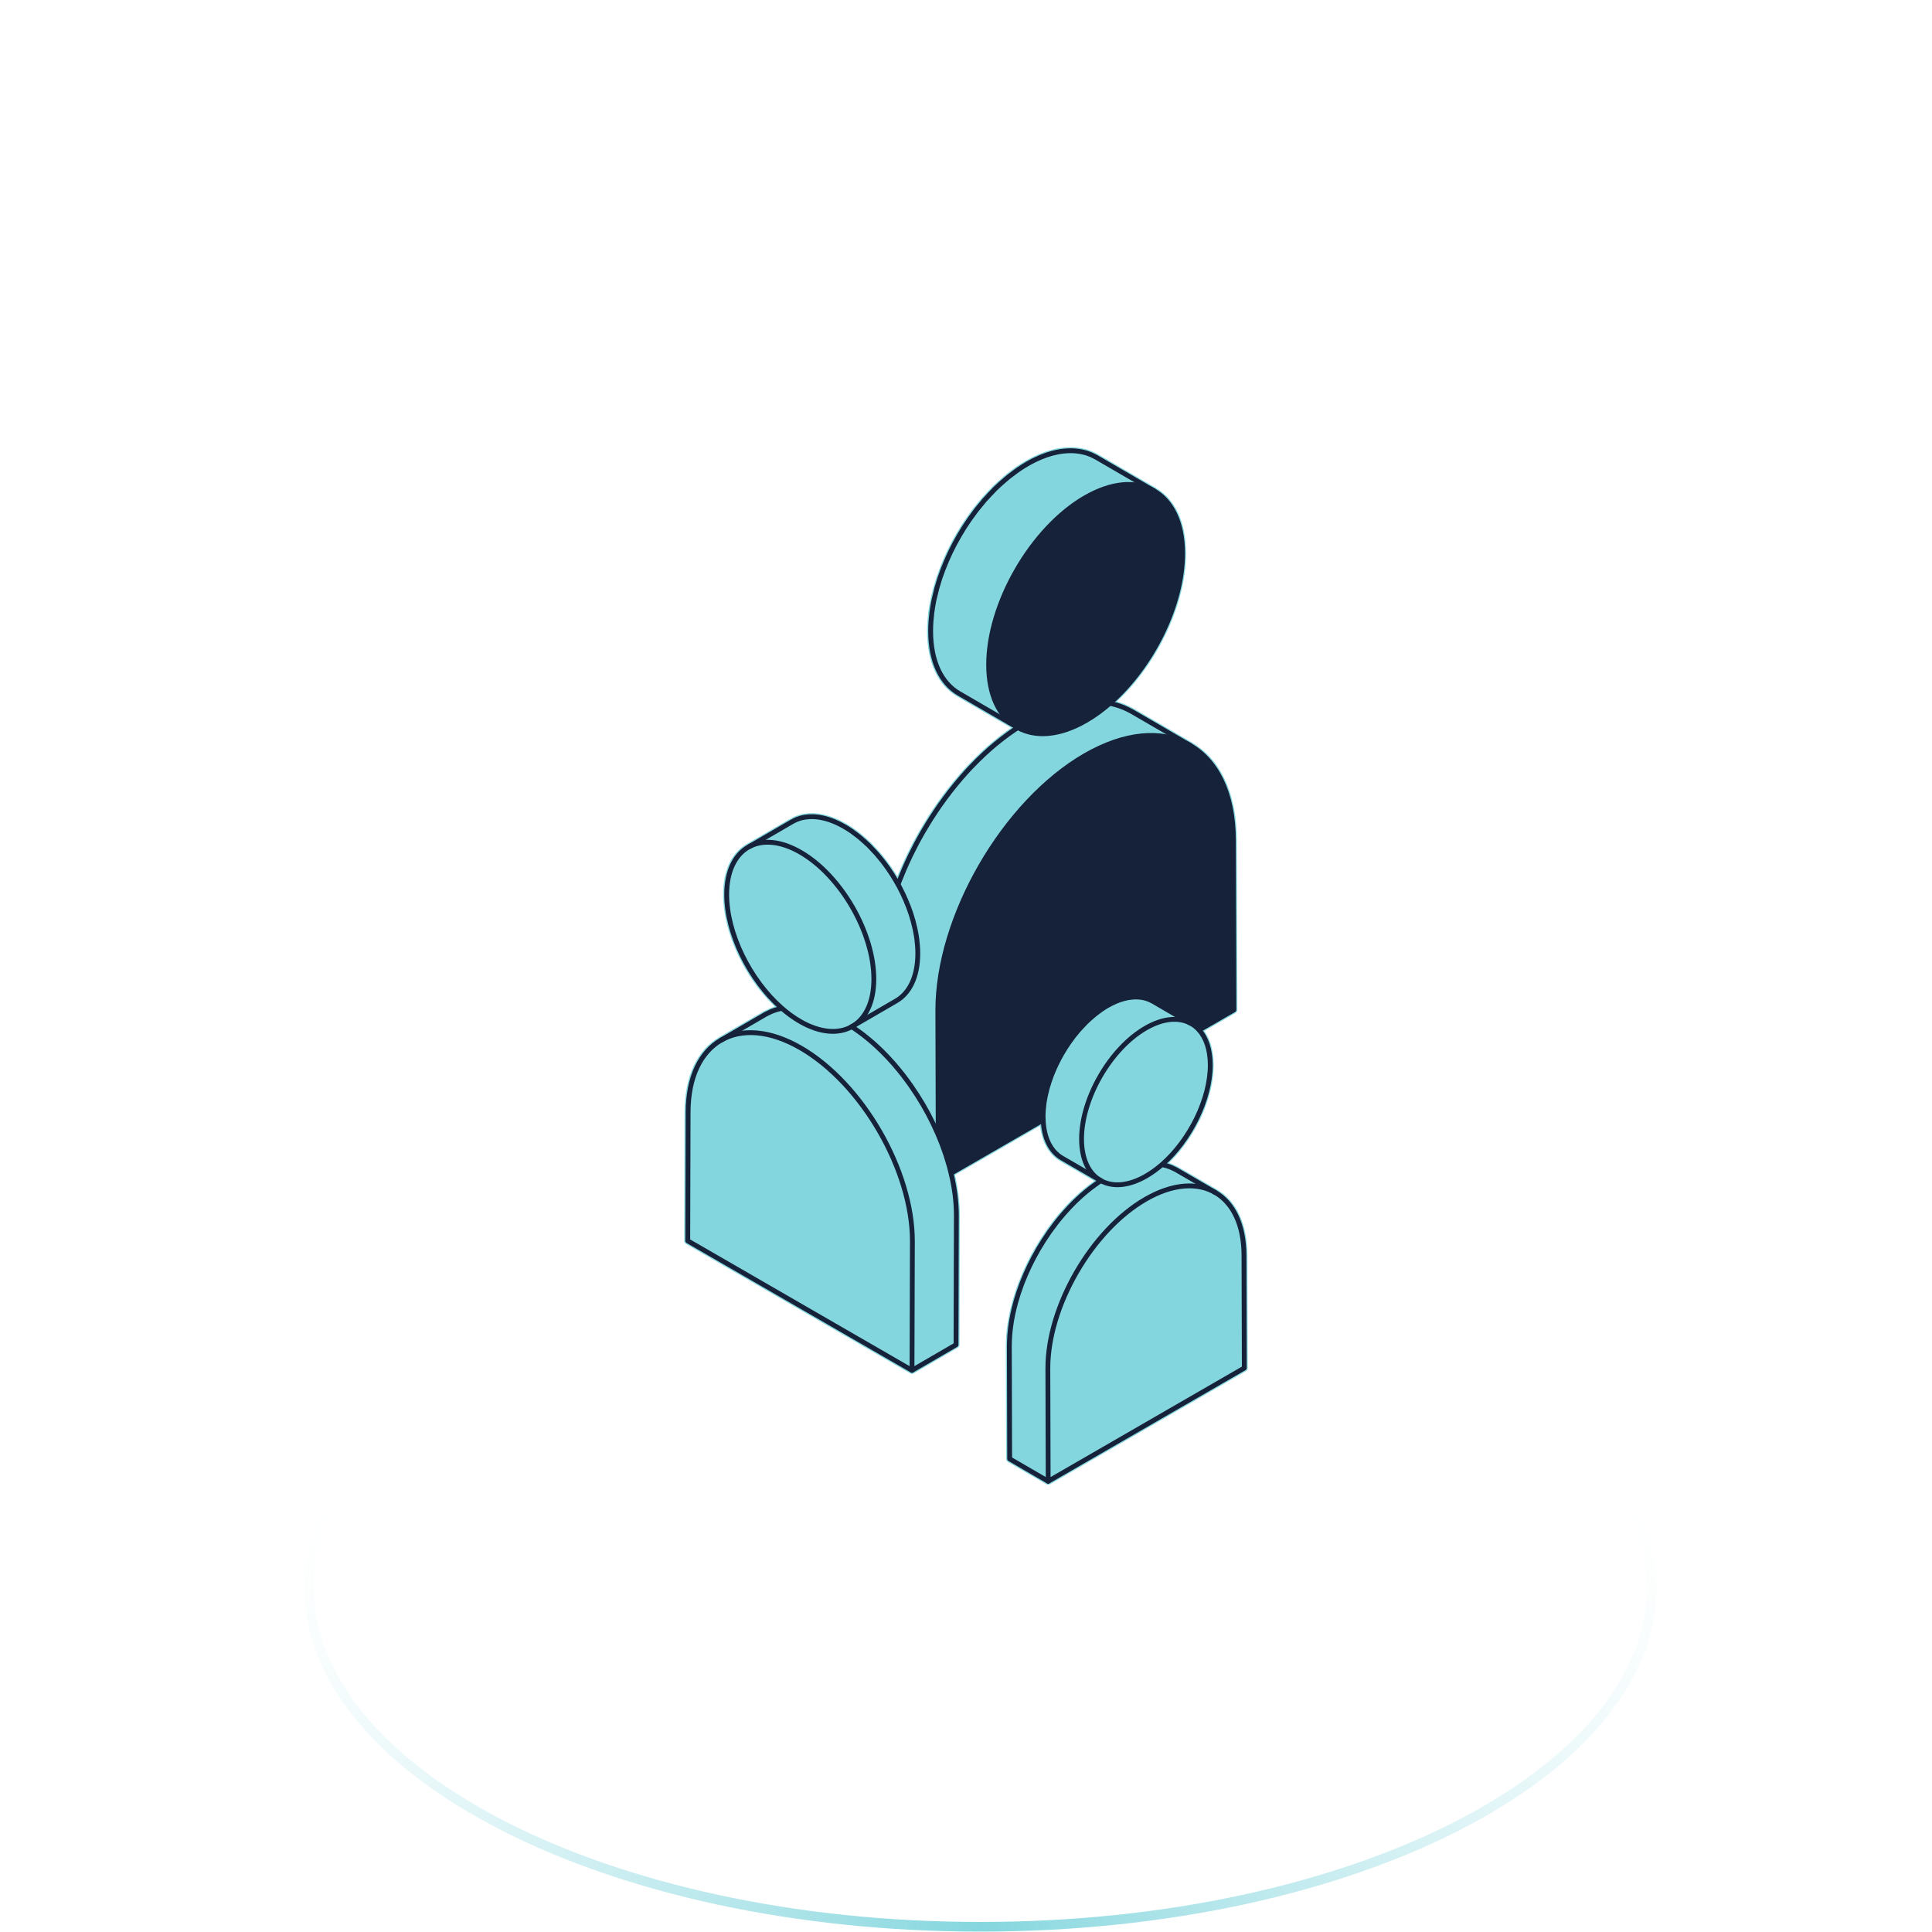
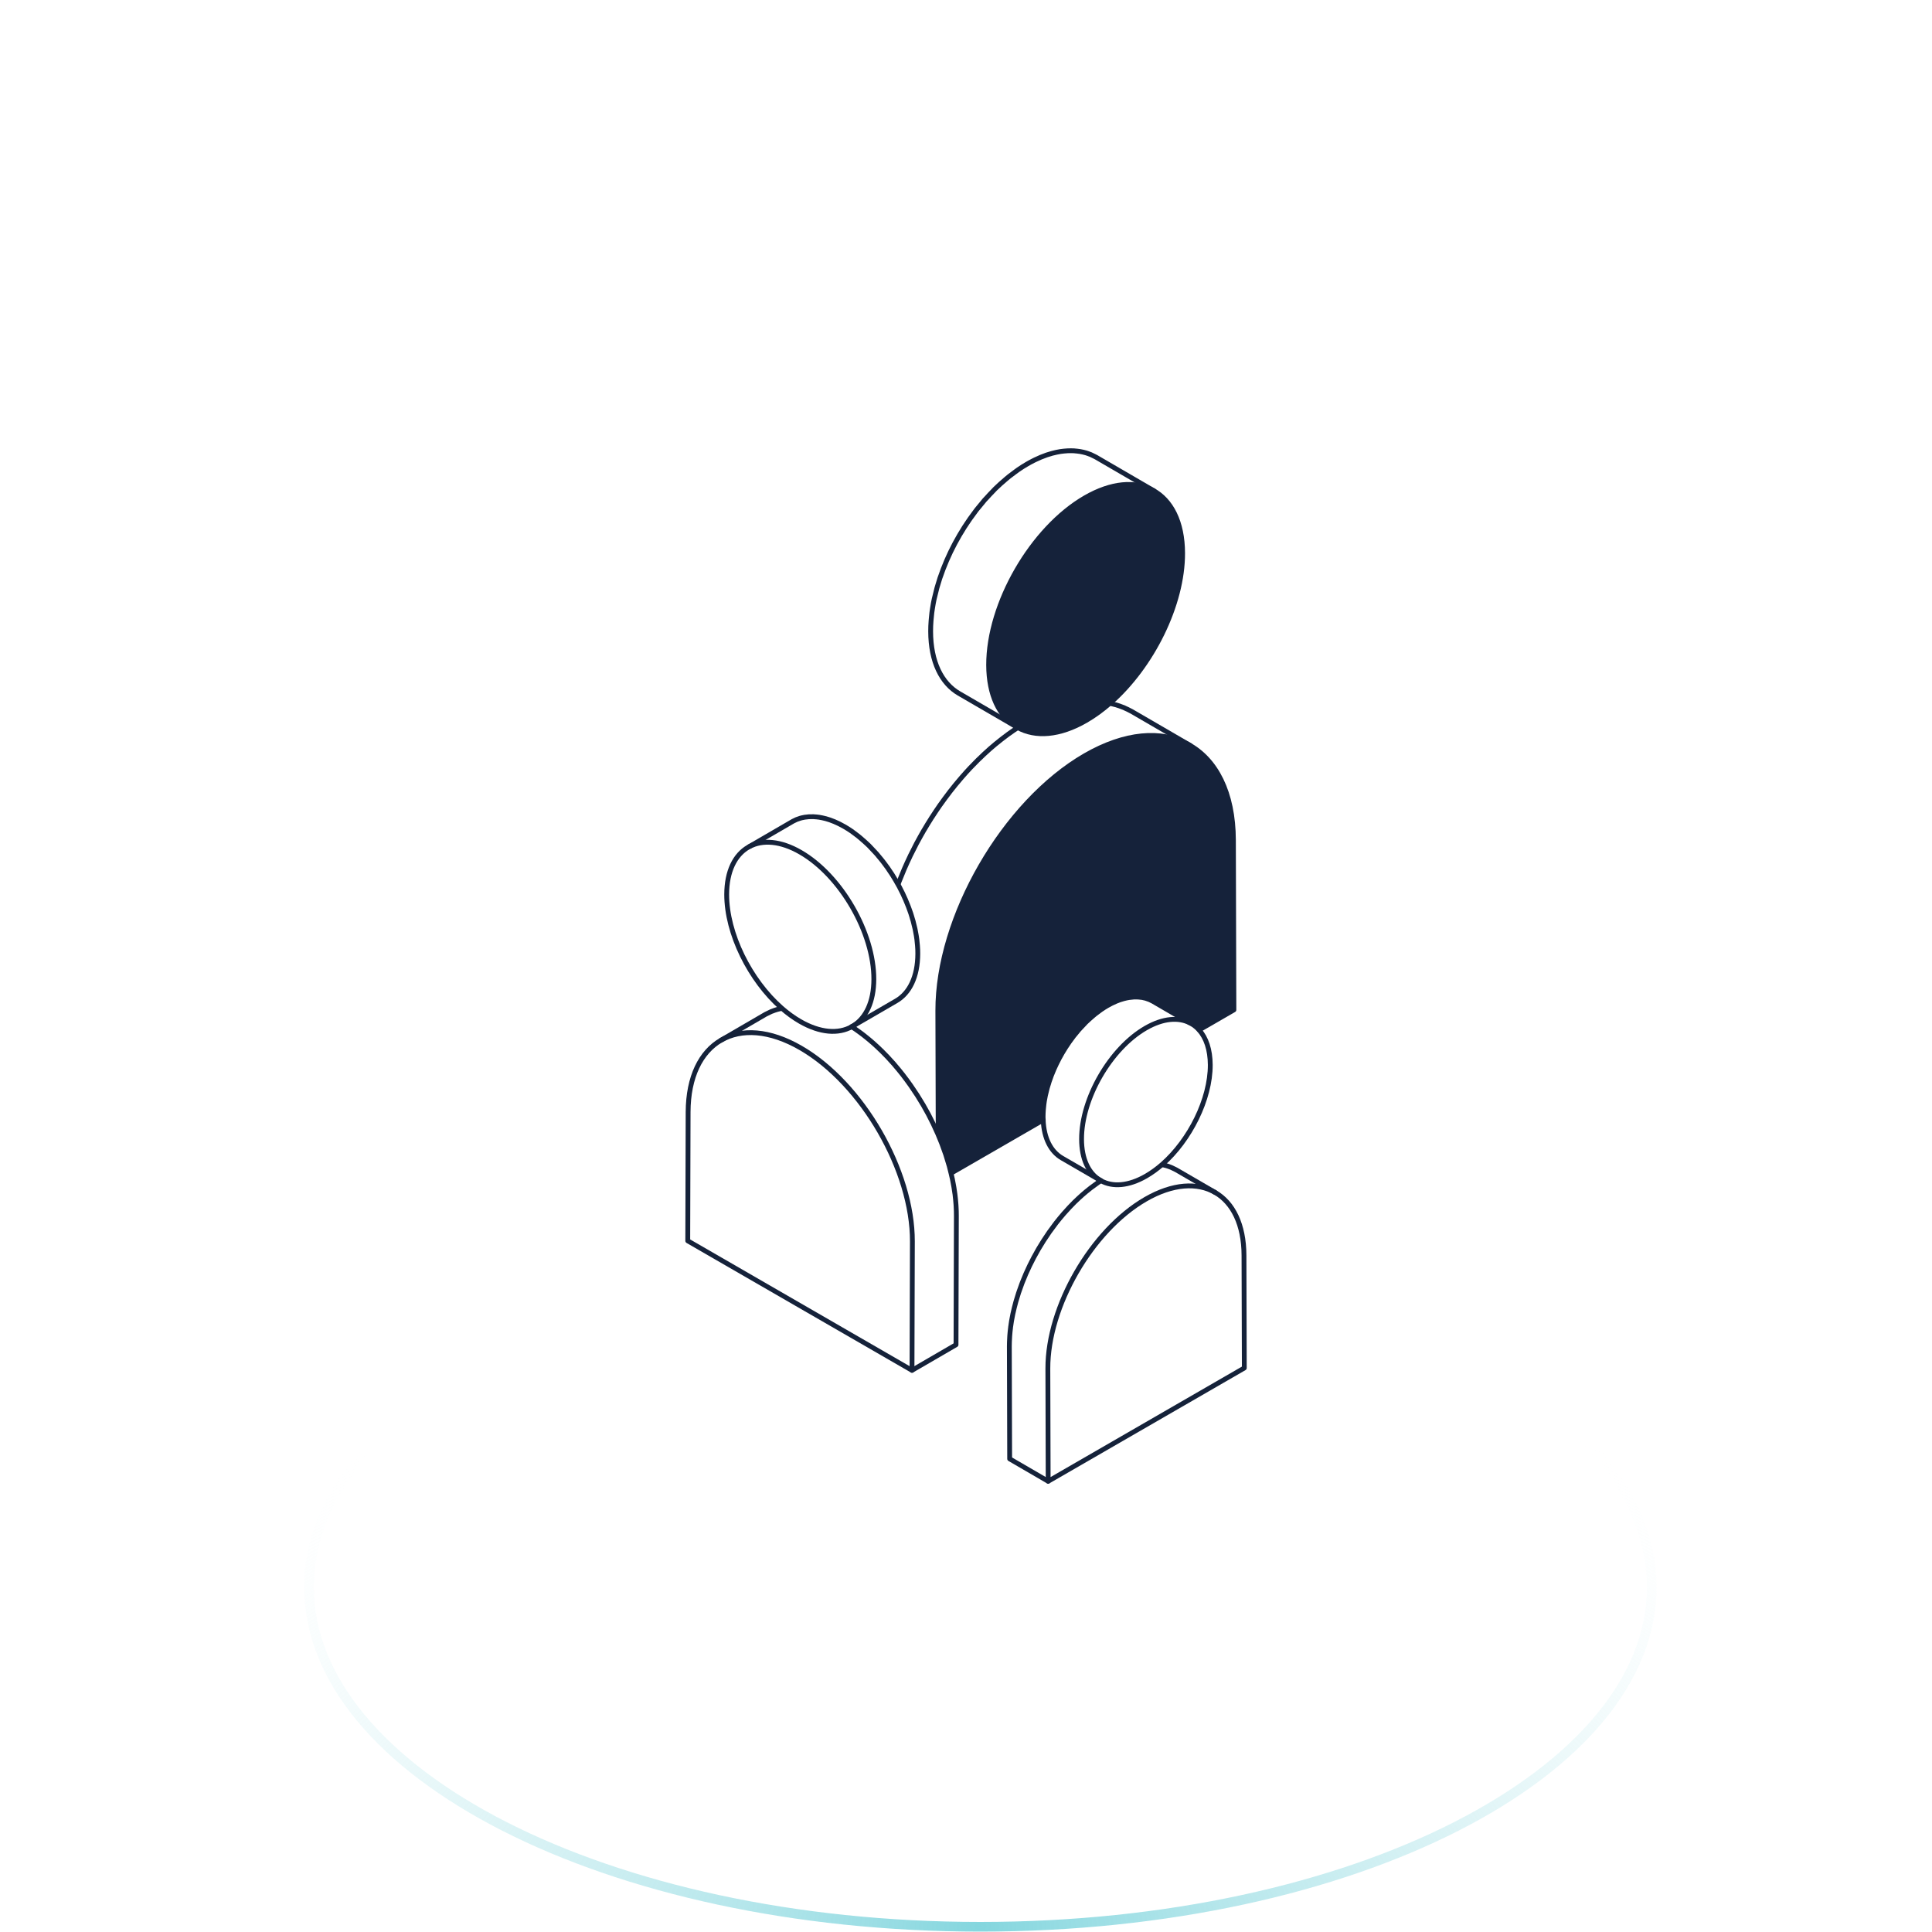
<svg xmlns="http://www.w3.org/2000/svg" preserveAspectRatio="xMidYMid slice" width="800px" height="800px" viewBox="0 0 600 600" fill="none">
  <g clip-path="url(#clip0_4601_1724)">
    <g clip-path="url(#clip1_4601_1724)">
      <path d="M304.466 387.379C362.269 387.379 414.526 399.32 452.277 418.555C490.11 437.831 512.966 464.191 512.966 492.879C512.966 521.567 490.11 547.926 452.277 567.203C414.526 586.438 362.269 598.379 304.466 598.379C246.662 598.379 194.405 586.438 156.654 567.203C118.822 547.926 95.966 521.567 95.966 492.879C95.966 464.191 118.822 437.831 156.654 418.555C194.405 399.32 246.662 387.379 304.466 387.379Z" stroke="url(#paint0_radial_4601_1724)" stroke-width="3" />
    </g>
-     <path d="M386.98 425.797L326.07 460.967C325.9 461.067 325.71 461.117 325.52 461.117C325.36 461.117 325.21 461.077 325.06 461.007C325.03 460.987 325 460.987 324.97 460.967L313.01 454.017C312.67 453.827 312.46 453.457 312.46 453.067L312.36 418.067C312.36 417.127 312.41 416.187 312.45 415.397L312.48 414.837C312.54 414.017 312.62 413.167 312.74 412.237C312.74 412.167 312.75 412.087 312.76 412.007L312.82 411.617L313.19 409.327C313.25 408.987 313.32 408.647 313.39 408.307L313.42 408.117C313.44 408.017 313.46 407.877 313.5 407.727L313.54 407.557L313.56 407.457C313.79 406.417 314.04 405.397 314.32 404.407C314.32 404.317 314.35 404.227 314.39 404.137L314.46 403.877C314.72 402.977 314.98 402.107 315.26 401.237C315.26 401.207 315.29 401.177 315.3 401.147C315.3 401.117 315.32 401.047 315.33 401.027C315.34 400.977 315.36 400.937 315.37 400.907C315.65 400.057 315.96 399.217 316.28 398.377C316.3 398.307 316.34 398.197 316.39 398.077C316.4 398.047 316.43 397.957 316.47 397.877C316.47 397.857 316.52 397.747 316.53 397.737C316.81 397.017 317.1 396.307 317.41 395.597C317.47 395.437 317.49 395.367 317.52 395.307C317.53 395.297 317.54 395.267 317.55 395.237C317.55 395.227 317.55 395.217 317.55 395.207C317.91 394.417 318.27 393.627 318.65 392.837C318.69 392.737 318.73 392.637 318.78 392.547C318.78 392.547 318.82 392.467 318.86 392.387L318.93 392.247C319.25 391.597 319.57 390.967 319.9 390.347C319.94 390.247 320.01 390.107 320.09 389.957C320.11 389.927 320.14 389.857 320.18 389.797C320.62 388.997 321.04 388.227 321.48 387.467C321.5 387.427 321.53 387.387 321.56 387.347L321.73 387.037C322.13 386.367 322.53 385.707 322.95 385.047L323.01 384.947C323.06 384.867 323.11 384.777 323.17 384.697C323.22 384.617 323.28 384.527 323.34 384.447C323.81 383.697 324.34 382.907 324.88 382.137C324.92 382.077 324.95 382.027 324.98 381.987C324.99 381.977 325.05 381.897 325.05 381.897C325.06 381.877 325.12 381.797 325.13 381.777C325.7 380.977 326.29 380.187 326.88 379.417C326.92 379.367 326.97 379.287 327.03 379.207C327.03 379.207 327.06 379.167 327.07 379.137C327.79 378.227 328.56 377.277 329.38 376.337L329.5 376.197C329.58 376.097 329.65 376.027 329.71 375.957C330.15 375.447 330.66 374.887 331.17 374.337C331.22 374.287 331.28 374.227 331.33 374.167C331.79 373.687 332.27 373.187 332.77 372.687C332.81 372.637 332.92 372.537 332.96 372.487C333.04 372.417 333.09 372.387 333.13 372.337C333.85 371.647 334.55 370.987 335.26 370.357L335.37 370.257C336.14 369.587 336.9 368.957 337.68 368.337L338.11 368.007C338.68 367.567 339.25 367.157 339.82 366.757L329.21 360.597C325.74 358.577 323.57 354.717 322.99 349.657L296.58 364.897C296.63 365.107 296.68 365.307 296.73 365.517C296.77 365.677 296.79 365.757 296.81 365.837L296.89 366.257C296.98 366.727 297.07 367.197 297.15 367.657C297.21 367.957 297.27 368.287 297.33 368.617C297.38 368.907 297.42 369.207 297.46 369.517L297.64 370.717C297.64 370.717 297.65 370.817 297.66 370.837C297.79 371.987 297.89 372.977 297.96 373.907L298 374.567C298.07 375.757 298.1 376.737 298.09 377.617L297.98 417.627C297.98 418.017 297.77 418.377 297.43 418.577L283.76 426.517C283.76 426.517 283.7 426.547 283.67 426.557C283.52 426.627 283.37 426.667 283.21 426.667C283.02 426.667 282.83 426.617 282.66 426.517L213.02 386.307C212.68 386.117 212.47 385.747 212.47 385.357L212.58 345.347C212.62 334.367 216.43 326.117 223.32 322.117L236.99 314.167C236.99 314.167 237.16 314.067 237.18 314.057C237.24 314.017 237.31 313.987 237.38 313.957C237.89 313.687 238.35 313.457 238.81 313.257L239 313.167C239.06 313.137 239.12 313.107 239.18 313.087C239.21 313.077 239.26 313.067 239.28 313.057C239.67 312.907 240.11 312.737 240.59 312.587C231.06 303.477 224.53 289.417 224.56 277.737C224.58 270.397 227.15 264.867 231.79 262.167L232.11 261.987L245.42 254.247C245.5 254.197 245.57 254.157 245.65 254.117L246.28 255.027L245.76 254.057C246.07 253.887 246.38 253.737 246.71 253.597C246.75 253.577 246.82 253.537 246.89 253.517C246.93 253.497 246.98 253.477 247.01 253.467C247.42 253.297 247.79 253.177 248.13 253.077C248.15 253.077 248.17 253.057 248.2 253.057C248.65 252.917 249.11 252.827 249.46 252.767C249.46 252.767 249.52 252.747 249.57 252.727C249.62 252.717 249.75 252.707 249.8 252.697C250.18 252.647 250.55 252.607 250.94 252.567C251.01 252.557 251.11 252.547 251.18 252.547C251.64 252.527 252.11 252.527 252.58 252.537H252.7C252.8 252.537 252.92 252.547 253.03 252.567C253.4 252.587 253.96 252.627 254.56 252.717C254.58 252.727 254.61 252.727 254.64 252.737C255.31 252.847 255.95 252.977 256.6 253.157H256.61C256.61 253.157 256.64 253.167 256.66 253.167C256.7 253.177 256.74 253.177 256.78 253.197L256.95 253.247C257.31 253.357 257.67 253.457 258.04 253.587C258.07 253.597 258.11 253.607 258.14 253.617C258.2 253.647 258.27 253.677 258.33 253.697C258.72 253.837 259.04 253.957 259.35 254.087C259.39 254.097 259.45 254.117 259.51 254.137C259.65 254.207 259.71 254.237 259.79 254.277C260.13 254.417 260.5 254.587 260.87 254.757L261.31 254.977C261.81 255.237 262.31 255.497 262.8 255.787C263.51 256.187 264.24 256.657 265.04 257.197C265.17 257.287 265.3 257.387 265.43 257.487C265.53 257.557 265.63 257.637 265.73 257.707C266.24 258.077 266.73 258.447 267.21 258.827C267.47 259.027 267.71 259.237 267.96 259.447C268.46 259.857 268.91 260.257 269.35 260.657C269.51 260.797 269.68 260.957 269.85 261.127L270.11 261.367C270.21 261.457 270.27 261.517 270.33 261.577C270.43 261.657 270.52 261.747 270.61 261.827C270.7 261.927 270.8 262.027 270.89 262.127C270.96 262.207 271.03 262.287 271.11 262.357C271.67 262.937 272.17 263.467 272.67 264.027C272.73 264.097 272.79 264.157 272.85 264.217C272.96 264.327 273.06 264.437 273.16 264.557C273.25 264.667 273.35 264.787 273.45 264.907L273.57 265.057C273.76 265.267 273.96 265.517 274.17 265.767L274.46 266.127C274.58 266.287 274.67 266.387 274.75 266.487C274.86 266.617 274.96 266.747 275.06 266.877C275.13 266.957 275.21 267.077 275.29 267.187C275.37 267.287 275.44 267.377 275.51 267.467L276.18 268.377C276.25 268.487 276.32 268.567 276.38 268.647C276.46 268.757 276.54 268.867 276.62 268.977C276.87 269.347 277.11 269.707 277.35 270.077L277.97 270.987C278.22 271.377 278.45 271.777 278.68 272.167C279.01 271.357 279.33 270.557 279.67 269.767C279.74 269.587 279.79 269.467 279.84 269.347C279.87 269.267 279.91 269.207 279.93 269.157C280.36 268.157 280.86 267.047 281.55 265.617L281.69 265.307C281.76 265.157 281.82 265.027 281.89 264.897L282 264.687C282.46 263.767 282.93 262.827 283.41 261.897L283.85 261.057C284.43 259.977 285.1 258.757 285.8 257.567C285.8 257.537 285.89 257.397 285.91 257.377L286.19 256.917C286.75 255.947 287.35 254.967 288 253.947C288.05 253.877 288.09 253.797 288.13 253.727C288.19 253.627 288.25 253.527 288.32 253.427C288.36 253.367 288.4 253.297 288.45 253.237L288.53 253.117C289.17 252.137 290 250.847 290.89 249.587L291.3 249.017C292.18 247.767 293.04 246.607 293.9 245.497C293.95 245.417 294.04 245.297 294.13 245.177C294.16 245.137 294.19 245.097 294.23 245.057C295.34 243.627 296.49 242.227 297.66 240.877L298.01 240.467C298.79 239.577 299.56 238.707 300.38 237.847C300.43 237.787 300.46 237.757 300.49 237.727C301.27 236.907 302.01 236.157 302.74 235.417C302.86 235.297 302.94 235.217 303.02 235.147C303.02 235.127 303.1 235.067 303.16 235.007L303.29 234.887C304.45 233.747 305.49 232.787 306.47 231.917L306.72 231.697C307.67 230.857 308.75 229.967 310.1 228.907C310.31 228.727 310.54 228.547 310.77 228.377C311.76 227.607 312.85 226.807 313.99 226.027L297.26 216.307C291.24 212.827 287.92 205.637 287.9 196.077C287.89 194.857 287.96 193.627 288.03 192.687L288.18 191.117C288.21 190.777 288.24 190.427 288.29 190.087C288.34 189.697 288.4 189.297 288.46 188.897L288.55 188.377C288.69 187.497 288.84 186.667 289.01 185.857C289.04 185.747 289.07 185.637 289.1 185.527C289.12 185.447 289.14 185.367 289.15 185.287C289.24 184.877 289.35 184.457 289.46 184.047L289.64 183.287C289.72 182.967 289.79 182.657 289.88 182.327C289.93 182.167 289.99 181.967 290.05 181.767L290.13 181.517C290.25 181.097 290.38 180.677 290.51 180.257C290.56 180.097 290.61 179.937 290.66 179.777C290.71 179.597 290.76 179.407 290.82 179.227C290.94 178.887 291.06 178.567 291.18 178.237L291.35 177.787C291.42 177.597 291.48 177.417 291.54 177.237L291.78 176.587C291.81 176.487 291.84 176.397 291.88 176.307C292.23 175.397 292.6 174.477 293 173.557L294.07 173.867L293.05 173.457C293.1 173.327 293.16 173.197 293.23 173.067L293.47 172.517C293.72 171.967 293.96 171.427 294.22 170.887C294.29 170.747 294.36 170.597 294.44 170.457C294.5 170.327 294.57 170.207 294.63 170.077L295.1 169.157C295.2 168.967 295.28 168.807 295.36 168.647L295.54 168.277C295.83 167.747 296.12 167.227 296.42 166.707L296.71 166.187C296.77 166.077 296.82 165.977 296.88 165.877C296.92 165.807 296.96 165.727 297 165.667C297.51 164.797 298.04 163.927 298.58 163.077L298.83 162.707C298.94 162.537 299.07 162.357 299.19 162.167L299.71 161.377C299.93 161.057 300.15 160.727 300.37 160.407C300.55 160.157 300.74 159.907 300.92 159.657C301.21 159.267 301.48 158.897 301.75 158.527C301.9 158.337 301.99 158.207 302.08 158.077C302.19 157.927 302.3 157.777 302.41 157.627L303.17 156.707C303.57 156.217 303.97 155.737 304.37 155.257C304.46 155.157 304.54 155.047 304.62 154.947C304.71 154.837 304.81 154.717 304.9 154.607C305.04 154.447 305.17 154.307 305.31 154.167C305.39 154.077 305.48 153.997 305.56 153.907C306.17 153.217 306.86 152.487 307.59 151.747L307.8 151.517C307.95 151.347 308.11 151.177 308.27 151.017C308.38 150.907 308.51 150.787 308.64 150.667L308.88 150.447C309.21 150.127 309.55 149.807 309.9 149.497C310.47 148.977 311.05 148.477 311.64 147.977L312.67 147.117C313.32 146.607 313.96 146.127 314.62 145.657L314.93 145.427C315.13 145.277 315.33 145.127 315.53 144.987C316.33 144.437 317.38 143.737 318.48 143.117C319.15 142.727 319.83 142.367 320.41 142.077L320.96 141.807C321.49 141.557 321.96 141.327 322.43 141.137L322.74 140.997C322.74 140.997 322.81 140.967 322.85 140.957C322.86 140.947 322.96 140.907 322.97 140.907C323.4 140.727 323.84 140.567 324.27 140.407L324.64 140.267C325.26 140.067 325.82 139.887 326.37 139.747C326.46 139.707 326.55 139.687 326.62 139.677C327.43 139.457 328.3 139.277 329.12 139.137H329.13C329.13 139.137 329.22 139.127 329.27 139.117C329.91 139.027 330.57 138.967 331.31 138.917C331.4 138.907 331.46 138.907 331.53 138.897C331.64 138.897 331.73 138.897 331.79 138.897C332.42 138.877 333.04 138.877 333.6 138.907C333.64 138.907 333.75 138.917 333.79 138.917C333.79 138.917 333.87 138.937 333.92 138.947C334.48 138.977 334.98 139.047 335.37 139.107C335.47 139.117 335.58 139.137 335.68 139.157C335.72 139.167 335.77 139.177 335.79 139.177C336.32 139.277 336.84 139.397 337.35 139.537C337.39 139.547 337.42 139.547 337.46 139.557C337.97 139.707 338.46 139.897 338.96 140.097C338.97 140.097 338.98 140.097 338.99 140.107C339.02 140.117 339.07 140.127 339.08 140.127C339.24 140.197 339.3 140.227 339.36 140.257C339.79 140.447 340.18 140.647 340.57 140.847C340.61 140.867 340.65 140.887 340.68 140.917C340.7 140.917 340.75 140.937 340.8 140.967C340.83 140.987 340.86 140.997 340.87 141.007C340.89 141.017 340.96 141.047 340.98 141.067L359 151.537L359.06 151.597C365.02 155.097 368.32 162.217 368.35 171.767C368.4 187.257 359.64 205.917 346.89 217.847C346.91 217.847 346.93 217.857 346.95 217.867C347.63 218.067 348.34 218.317 349.16 218.647L349.36 218.707C349.36 218.707 349.44 218.737 349.48 218.757C349.57 218.797 349.65 218.837 349.73 218.887L349.82 218.937C350.35 219.157 350.96 219.447 351.57 219.777C351.73 219.857 351.82 219.907 351.91 219.957C352.04 220.027 352.11 220.067 352.17 220.107L370.16 230.557C370.16 230.557 370.24 230.627 370.28 230.667C379.18 235.897 384.09 246.567 384.13 260.887L384.28 313.627C384.28 314.017 384.07 314.377 383.73 314.577L374.03 320.187C375.92 322.837 376.92 326.437 376.94 330.707C376.97 340.897 371.32 353.147 363.04 361.147C363.35 361.257 363.67 361.357 363.96 361.477C363.99 361.487 364.03 361.497 364.06 361.517C364.08 361.517 364.16 361.547 364.24 361.587L364.34 361.637C364.8 361.847 365.21 362.037 365.6 362.247C365.7 362.297 365.76 362.327 365.82 362.357C365.93 362.417 366 362.457 366.06 362.507L377.95 369.407C384.02 372.927 387.38 380.187 387.41 389.847L387.51 424.847C387.51 425.237 387.3 425.607 386.96 425.797H386.98Z" fill="#84D6DE" />
    <path d="M383.05 260.886L383.2 313.626L372.42 319.856L372.4 319.876C371.7 319.096 370.9 318.436 370.01 317.926C369.92 317.866 369.83 317.816 369.73 317.766L358.06 310.976C358.06 310.976 357.98 310.936 357.95 310.916C357.91 310.896 357.86 310.876 357.82 310.856C357.58 310.726 357.33 310.606 357.07 310.486C357.03 310.466 356.98 310.446 356.94 310.426C356.9 310.406 356.86 310.396 356.82 310.386C356.52 310.256 356.2 310.146 355.88 310.056C355.88 310.056 355.88 310.053 355.88 310.046C355.56 309.956 355.22 309.876 354.88 309.816L354.76 309.786C354.7 309.776 354.65 309.776 354.6 309.766C354.3 309.726 353.99 309.686 353.67 309.666C353.63 309.656 353.59 309.646 353.54 309.646H353.5C353.12 309.626 352.73 309.626 352.34 309.636H352.22C352.22 309.636 352.12 309.646 352.07 309.646C351.63 309.676 351.19 309.716 350.74 309.786H350.73C350.73 309.786 350.7 309.786 350.69 309.786C350.15 309.866 349.61 309.986 349.05 310.136C349.03 310.136 349 310.146 348.97 310.146C348.96 310.156 348.94 310.156 348.93 310.166C348.57 310.256 348.22 310.366 347.85 310.496C347.77 310.526 347.68 310.556 347.59 310.586C347.32 310.686 347.04 310.796 346.76 310.906C346.71 310.926 346.67 310.936 346.63 310.956C346.56 310.986 346.48 311.026 346.41 311.056C346.1 311.186 345.79 311.326 345.48 311.486C345.36 311.536 345.24 311.596 345.12 311.656C344.7 311.866 344.28 312.086 343.86 312.336C343.22 312.706 342.59 313.106 341.97 313.536C341.77 313.676 341.57 313.826 341.37 313.976C340.95 314.276 340.53 314.586 340.12 314.916C339.89 315.106 339.66 315.296 339.44 315.486C339.06 315.806 338.68 316.126 338.31 316.476C338.08 316.676 337.86 316.886 337.64 317.096C337.5 317.226 337.37 317.336 337.23 317.476C337.08 317.616 336.95 317.786 336.8 317.936C336.35 318.396 335.9 318.866 335.47 319.346C335.33 319.506 335.19 319.636 335.05 319.796C334.93 319.936 334.82 320.086 334.7 320.226C334.44 320.536 334.18 320.856 333.92 321.176C333.76 321.376 333.58 321.576 333.42 321.776C333.28 321.956 333.15 322.146 333.02 322.326C332.83 322.576 332.64 322.836 332.46 323.086C332.33 323.256 332.21 323.426 332.08 323.596C331.87 323.896 331.67 324.206 331.47 324.516C331.34 324.716 331.2 324.906 331.08 325.096C331.03 325.176 330.97 325.256 330.92 325.336C330.56 325.896 330.22 326.456 329.88 327.036C329.86 327.076 329.84 327.116 329.82 327.146C329.75 327.266 329.69 327.386 329.62 327.506C329.39 327.916 329.15 328.316 328.93 328.736C328.83 328.916 328.74 329.116 328.65 329.306C328.54 329.506 328.44 329.706 328.34 329.906C328.25 330.086 328.15 330.266 328.07 330.446C327.85 330.896 327.65 331.356 327.44 331.806C327.4 331.906 327.35 332.006 327.31 332.106C327.3 332.126 327.28 332.156 327.27 332.186C327.01 332.786 326.76 333.386 326.53 333.986C326.49 334.096 326.46 334.196 326.42 334.296C326.34 334.516 326.27 334.736 326.19 334.946C326.08 335.256 325.96 335.566 325.85 335.886C325.78 336.106 325.72 336.336 325.65 336.556C325.56 336.836 325.47 337.106 325.39 337.386C325.34 337.566 325.28 337.746 325.23 337.916C325.15 338.216 325.09 338.516 325.01 338.806C324.93 339.146 324.84 339.496 324.76 339.836C324.73 339.956 324.7 340.086 324.67 340.206C324.55 340.766 324.45 341.306 324.36 341.856C324.34 341.966 324.33 342.076 324.31 342.186C324.27 342.446 324.23 342.706 324.2 342.966C324.15 343.286 324.13 343.616 324.1 343.936C324.08 344.176 324.05 344.406 324.03 344.636C323.98 345.376 323.94 346.116 323.94 346.836C323.94 347.166 323.95 347.496 323.97 347.826L295.46 364.286L295.35 364.306C295.19 363.616 295.01 362.936 294.83 362.246C294.81 362.186 294.8 362.126 294.78 362.066C294.75 361.936 294.7 361.816 294.67 361.696C294.39 360.706 294.09 359.726 293.77 358.736C293.74 358.666 293.72 358.586 293.7 358.516L293.67 358.426C293.34 357.466 292.99 356.496 292.63 355.536C292.59 355.426 292.55 355.316 292.51 355.216C292.46 355.076 292.4 354.946 292.35 354.806C292.03 354.006 291.7 353.196 291.36 352.396C291.32 352.286 291.28 352.186 291.23 352.076C291.21 352.046 291.2 352.006 291.18 351.976L291.37 351.906L291.26 313.876C291.18 284.866 311.77 249.206 337.01 234.626C349.39 227.486 360.68 226.676 368.99 231.146C377.62 235.776 383.02 246.096 383.06 260.876L383.05 260.886Z" fill="#15223A" />
    <path d="M316.09 225.966C316.01 225.926 315.93 225.876 315.85 225.826C315.75 225.766 315.65 225.706 315.54 225.646C310.3 222.426 307.06 215.826 307.03 206.546C306.98 187.506 320.49 164.106 337.05 154.546C345.18 149.856 352.59 149.326 358.04 152.256C363.7 155.296 367.24 162.066 367.27 171.766C367.32 187.806 357.74 206.946 344.82 218.286C342.4 220.416 339.86 222.266 337.25 223.776C329.04 228.516 321.56 228.996 316.09 225.966Z" fill="#15223A" />
    <path d="M223.89 323.067L237.56 315.117C237.62 315.087 237.69 315.047 237.75 315.007C237.82 314.967 237.9 314.937 237.97 314.897C238.4 314.667 238.83 314.457 239.27 314.267L239.51 314.147C239.58 314.127 239.65 314.107 239.71 314.077C240.24 313.867 240.78 313.667 241.34 313.507C241.35 313.507 241.36 313.497 241.36 313.497H241.37C241.76 313.387 242.15 313.287 242.56 313.207" stroke="#15223A" stroke-width="1.5" stroke-linecap="round" stroke-linejoin="round" />
    <path d="M264.45 318.826C264.45 318.826 264.48 318.846 264.5 318.856C264.67 318.966 264.85 319.076 265.02 319.196C265.18 319.306 265.34 319.406 265.49 319.506C266.35 320.096 267.2 320.716 268.04 321.356C268.2 321.486 268.36 321.616 268.52 321.736C269.38 322.416 270.22 323.106 271.05 323.836C271.11 323.886 271.17 323.946 271.23 323.996C272.04 324.706 272.83 325.456 273.61 326.216C273.69 326.296 273.78 326.366 273.86 326.446C273.92 326.506 273.97 326.566 274.02 326.616C274.58 327.166 275.13 327.736 275.68 328.306C275.72 328.356 275.76 328.396 275.8 328.446C276.39 329.066 276.96 329.706 277.53 330.346C277.57 330.396 277.62 330.446 277.66 330.496C277.72 330.566 277.78 330.646 277.84 330.716C278.73 331.746 279.59 332.796 280.44 333.876C280.46 333.906 280.48 333.926 280.5 333.956C280.55 334.026 280.61 334.106 280.66 334.176C281.34 335.056 281.99 335.936 282.63 336.846C282.7 336.936 282.77 337.026 282.83 337.116C282.86 337.156 282.89 337.206 282.92 337.256C283.53 338.126 284.12 339.006 284.69 339.896C284.75 339.986 284.81 340.056 284.86 340.146C284.94 340.266 285.01 340.406 285.09 340.526C285.56 341.266 286.02 342.016 286.46 342.766C286.53 342.886 286.6 342.996 286.67 343.106C286.7 343.156 286.72 343.196 286.75 343.246C287.25 344.106 287.73 344.976 288.2 345.846C288.24 345.926 288.28 345.996 288.32 346.066C288.39 346.206 288.46 346.356 288.54 346.496C288.9 347.196 289.26 347.906 289.61 348.616C289.68 348.756 289.76 348.896 289.83 349.046C289.87 349.126 289.9 349.216 289.94 349.296C290.37 350.186 290.78 351.086 291.17 351.986C291.19 352.016 291.2 352.056 291.22 352.086C291.27 352.196 291.31 352.296 291.35 352.406C291.69 353.206 292.02 354.016 292.34 354.816C292.39 354.956 292.45 355.086 292.5 355.226C292.54 355.326 292.58 355.436 292.62 355.546C292.98 356.506 293.33 357.476 293.66 358.436L293.69 358.526C293.71 358.596 293.73 358.676 293.76 358.746C294.08 359.736 294.38 360.716 294.66 361.706C294.69 361.826 294.74 361.946 294.77 362.076C294.79 362.136 294.8 362.196 294.82 362.256C295 362.946 295.18 363.626 295.34 364.316C295.46 364.796 295.57 365.266 295.67 365.746C295.69 365.846 295.73 365.956 295.75 366.056C295.78 366.206 295.8 366.346 295.83 366.486C295.92 366.936 296.01 367.396 296.09 367.846C296.15 368.156 296.21 368.476 296.26 368.786C296.34 369.256 296.4 369.726 296.47 370.186C296.5 370.416 296.54 370.636 296.57 370.856C296.57 370.916 296.57 370.966 296.59 371.016C296.71 372.016 296.81 372.996 296.88 373.986C296.89 374.196 296.91 374.406 296.92 374.616C296.98 375.626 297.02 376.626 297.01 377.606L296.9 417.626L283.23 425.566" stroke="#15223A" stroke-width="1.5" stroke-linecap="round" stroke-linejoin="round" />
    <path d="M232.68 262.935L246.03 255.176C246.03 255.176 246.11 255.125 246.15 255.105C246.2 255.075 246.25 255.055 246.3 255.025C246.58 254.875 246.86 254.735 247.15 254.615C247.21 254.585 247.26 254.555 247.31 254.535C247.35 254.515 247.4 254.505 247.44 254.485C247.79 254.345 248.15 254.215 248.51 254.115C248.52 254.115 248.52 254.105 248.53 254.105C248.9 253.995 249.29 253.915 249.68 253.845C249.72 253.835 249.77 253.816 249.82 253.806C249.87 253.796 249.94 253.795 250 253.785C250.34 253.735 250.69 253.696 251.05 253.666C251.1 253.666 251.15 253.655 251.2 253.645H251.25C251.69 253.625 252.13 253.625 252.58 253.635H252.72C252.77 253.635 252.83 253.645 252.89 253.655C253.39 253.685 253.89 253.726 254.41 253.806C254.41 253.806 254.44 253.815 254.46 253.815C255.07 253.915 255.69 254.045 256.33 254.215C256.36 254.225 256.39 254.225 256.42 254.235C256.43 254.235 256.45 254.245 256.47 254.245C256.87 254.365 257.28 254.485 257.7 254.625C257.79 254.665 257.9 254.705 257.99 254.735C258.31 254.855 258.63 254.975 258.95 255.105C259 255.125 259.05 255.135 259.1 255.155C259.18 255.195 259.26 255.235 259.35 255.275C259.7 255.425 260.05 255.585 260.41 255.755L260.83 255.965C261.3 256.205 261.78 256.455 262.26 256.735C262.99 257.155 263.71 257.615 264.43 258.105C264.66 258.265 264.88 258.445 265.11 258.605C265.59 258.955 266.07 259.315 266.54 259.685C266.8 259.895 267.06 260.115 267.32 260.335C267.76 260.695 268.19 261.075 268.61 261.465C268.87 261.695 269.12 261.936 269.38 262.176C269.53 262.326 269.69 262.455 269.84 262.605C270.01 262.775 270.17 262.965 270.34 263.135C270.85 263.665 271.36 264.195 271.86 264.755C272.01 264.925 272.18 265.085 272.33 265.265C272.47 265.425 272.6 265.595 272.73 265.755C273.04 266.105 273.33 266.475 273.63 266.835C273.81 267.075 274.01 267.295 274.19 267.535C274.35 267.735 274.5 267.955 274.66 268.155C274.87 268.445 275.09 268.735 275.3 269.025C275.44 269.225 275.59 269.405 275.73 269.605C275.97 269.955 276.2 270.306 276.43 270.666L276.88 271.325L277.06 271.595C277.47 272.235 277.86 272.886 278.25 273.546C278.27 273.586 278.29 273.626 278.32 273.676C278.4 273.806 278.47 273.945 278.54 274.075C278.62 274.205 278.69 274.345 278.77 274.475C278.96 274.805 279.15 275.135 279.33 275.475L279.66 276.135C279.78 276.365 279.89 276.595 280.01 276.825C280.11 277.025 280.22 277.235 280.32 277.435C280.57 277.955 280.8 278.475 281.03 278.995C281.08 279.115 281.14 279.225 281.19 279.335C281.2 279.365 281.22 279.395 281.23 279.435C281.53 280.115 281.81 280.805 282.07 281.495C282.12 281.605 282.16 281.725 282.2 281.845C282.29 282.095 282.38 282.345 282.47 282.585C282.6 282.945 282.73 283.295 282.85 283.655C282.94 283.915 283 284.166 283.09 284.426C283.19 284.746 283.28 285.055 283.37 285.375C283.43 285.575 283.51 285.785 283.56 285.985C283.66 286.325 283.73 286.665 283.81 287.005C283.91 287.395 284.01 287.786 284.1 288.176C284.13 288.316 284.17 288.455 284.2 288.605C284.34 289.235 284.45 289.865 284.55 290.485C284.57 290.615 284.59 290.745 284.61 290.865C284.66 291.165 284.71 291.455 284.74 291.755C284.79 292.125 284.82 292.495 284.85 292.865C284.88 293.135 284.91 293.406 284.93 293.666C285 294.516 285.04 295.355 285.03 296.185C285.01 303.355 282.46 308.425 278.35 310.815L264.91 318.615" stroke="#15223A" stroke-width="1.5" stroke-linecap="round" stroke-linejoin="round" />
    <path d="M264.92 318.617C268.9 316.177 271.36 311.177 271.38 304.127C271.42 289.687 261.17 271.927 248.6 264.677C242.44 261.117 236.81 260.717 232.68 262.937C232.57 262.997 232.47 263.057 232.36 263.117C228.25 265.507 225.7 270.567 225.68 277.737C225.65 289.907 232.91 304.427 242.71 313.037C244.55 314.647 246.47 316.057 248.45 317.197C254.68 320.797 260.36 321.167 264.5 318.857C264.57 318.827 264.63 318.797 264.69 318.757C264.77 318.717 264.85 318.667 264.92 318.617Z" stroke="#15223A" stroke-width="1.5" stroke-linecap="round" stroke-linejoin="round" />
    <path d="M283.23 425.566L283.35 385.556C283.41 363.546 267.79 336.496 248.64 325.436C239 319.866 230.23 319.376 223.89 323.066C217.63 326.706 213.74 334.416 213.7 345.346L213.59 385.356L283.23 425.566Z" stroke="#15223A" stroke-width="1.5" stroke-linecap="round" stroke-linejoin="round" />
    <path d="M377.42 370.356L365.47 363.416C365.41 363.376 365.35 363.346 365.3 363.316C365.23 363.276 365.17 363.256 365.1 363.216C364.73 363.016 364.35 362.836 363.97 362.666C363.9 362.636 363.83 362.596 363.76 362.566C363.7 362.536 363.64 362.526 363.58 362.496C363.12 362.316 362.64 362.136 362.16 361.996H362.14C361.79 361.896 361.45 361.806 361.09 361.736" stroke="#15223A" stroke-width="1.5" stroke-linecap="round" stroke-linejoin="round" />
    <path d="M341.94 366.646C341.94 366.646 341.91 366.667 341.9 366.677C341.75 366.777 341.6 366.876 341.44 366.976C341.31 367.066 341.17 367.156 341.03 367.246C340.28 367.766 339.54 368.306 338.81 368.866C338.67 368.976 338.53 369.086 338.38 369.206C337.64 369.786 336.9 370.396 336.17 371.036C336.12 371.086 336.07 371.127 336.01 371.177C335.31 371.797 334.62 372.446 333.93 373.116C333.86 373.186 333.79 373.246 333.71 373.316C333.67 373.366 333.62 373.416 333.57 373.466C333.08 373.956 332.6 374.446 332.13 374.946C332.09 374.986 332.05 375.026 332.02 375.066C331.51 375.606 331 376.166 330.51 376.736C330.47 376.776 330.43 376.816 330.39 376.866C330.34 376.926 330.29 376.987 330.23 377.057C329.46 377.947 328.7 378.866 327.96 379.816C327.95 379.836 327.93 379.856 327.91 379.886C327.86 379.946 327.81 380.016 327.76 380.086C327.18 380.846 326.6 381.627 326.04 382.417C325.99 382.497 325.93 382.566 325.87 382.646C325.84 382.686 325.82 382.726 325.79 382.766C325.26 383.526 324.74 384.306 324.24 385.086C324.19 385.156 324.14 385.227 324.1 385.297C324.02 385.407 323.96 385.526 323.89 385.636C323.48 386.286 323.08 386.936 322.69 387.596L322.51 387.896C322.51 387.896 322.47 387.976 322.44 388.016C322.01 388.766 321.59 389.526 321.18 390.286C321.14 390.356 321.1 390.416 321.07 390.476C321 390.606 320.94 390.726 320.88 390.856C320.56 391.466 320.24 392.086 319.94 392.706C319.88 392.836 319.81 392.956 319.75 393.086C319.71 393.156 319.68 393.237 319.65 393.307C319.28 394.087 318.92 394.866 318.57 395.656C318.56 395.686 318.54 395.716 318.53 395.746C318.49 395.836 318.46 395.936 318.42 396.026C318.12 396.726 317.83 397.426 317.55 398.136C317.51 398.256 317.45 398.366 317.41 398.486C317.37 398.586 317.34 398.676 317.31 398.766C316.99 399.606 316.68 400.457 316.4 401.307C316.4 401.327 316.38 401.346 316.37 401.376C316.35 401.436 316.34 401.506 316.31 401.576C316.03 402.436 315.77 403.296 315.52 404.156C315.49 404.266 315.46 404.376 315.43 404.476C315.41 404.536 315.4 404.586 315.39 404.646C315.11 405.656 314.86 406.676 314.64 407.686C314.62 407.786 314.59 407.876 314.57 407.966C314.54 408.096 314.52 408.216 314.5 408.336C314.42 408.736 314.34 409.126 314.27 409.526C314.22 409.796 314.17 410.076 314.12 410.346C314.06 410.766 314 411.166 313.94 411.576C313.91 411.776 313.87 411.967 313.85 412.167C313.84 412.207 313.84 412.257 313.84 412.307C313.73 413.177 313.64 414.036 313.58 414.896C313.58 415.086 313.56 415.266 313.55 415.456C313.5 416.326 313.46 417.206 313.46 418.066L313.56 453.066L325.52 460.016" stroke="#15223A" stroke-width="1.5" stroke-linecap="round" stroke-linejoin="round" />
    <path d="M369.73 317.765L358.06 310.975C358.06 310.975 357.98 310.936 357.95 310.916C357.91 310.896 357.86 310.875 357.82 310.855C357.58 310.725 357.33 310.605 357.07 310.485C357.03 310.465 356.98 310.446 356.94 310.426C356.9 310.406 356.86 310.395 356.82 310.385C356.52 310.255 356.2 310.146 355.88 310.056C355.88 310.056 355.88 310.052 355.88 310.046C355.56 309.956 355.22 309.875 354.88 309.815L354.76 309.785C354.7 309.775 354.65 309.775 354.6 309.765C354.3 309.725 353.99 309.686 353.67 309.666C353.63 309.656 353.59 309.645 353.54 309.645H353.5C353.12 309.625 352.73 309.625 352.34 309.635H352.22C352.22 309.635 352.12 309.645 352.07 309.645C351.63 309.675 351.19 309.715 350.74 309.785H350.73C350.73 309.785 350.7 309.785 350.69 309.785C350.15 309.865 349.61 309.985 349.05 310.135C349.03 310.135 349 310.145 348.97 310.145C348.96 310.155 348.94 310.156 348.93 310.166C348.57 310.256 348.22 310.365 347.85 310.495C347.77 310.525 347.68 310.555 347.59 310.585C347.32 310.685 347.04 310.795 346.76 310.905C346.71 310.925 346.67 310.935 346.63 310.955C346.56 310.985 346.48 311.026 346.41 311.056C346.1 311.186 345.79 311.325 345.48 311.485C345.36 311.535 345.24 311.595 345.12 311.655C344.7 311.865 344.28 312.085 343.86 312.335C343.22 312.705 342.59 313.105 341.97 313.535C341.77 313.675 341.57 313.825 341.37 313.975C340.95 314.275 340.53 314.586 340.12 314.916C339.89 315.106 339.66 315.295 339.44 315.485C339.06 315.805 338.68 316.125 338.31 316.475C338.08 316.675 337.86 316.885 337.64 317.095C337.5 317.225 337.37 317.335 337.23 317.475C337.08 317.615 336.95 317.785 336.8 317.935C336.35 318.395 335.9 318.865 335.47 319.345C335.33 319.505 335.19 319.636 335.05 319.796C334.93 319.936 334.82 320.085 334.7 320.225C334.44 320.535 334.18 320.856 333.92 321.176C333.76 321.376 333.58 321.575 333.42 321.775C333.28 321.955 333.15 322.145 333.02 322.325C332.83 322.575 332.64 322.835 332.46 323.085C332.33 323.255 332.21 323.425 332.08 323.595C331.87 323.895 331.67 324.205 331.47 324.515C331.34 324.715 331.2 324.905 331.08 325.095C331.03 325.175 330.97 325.255 330.92 325.335C330.56 325.895 330.22 326.455 329.88 327.035C329.86 327.075 329.84 327.115 329.82 327.145C329.75 327.265 329.69 327.385 329.62 327.505C329.39 327.915 329.15 328.315 328.93 328.735C328.83 328.915 328.74 329.116 328.65 329.306C328.54 329.506 328.44 329.705 328.34 329.905C328.25 330.085 328.15 330.265 328.07 330.445C327.85 330.895 327.65 331.356 327.44 331.806C327.4 331.906 327.35 332.005 327.31 332.105C327.3 332.125 327.28 332.155 327.27 332.185C327.01 332.785 326.76 333.385 326.53 333.985C326.49 334.095 326.46 334.196 326.42 334.296C326.34 334.516 326.27 334.735 326.19 334.945C326.08 335.255 325.96 335.565 325.85 335.885C325.78 336.105 325.72 336.336 325.65 336.556C325.56 336.836 325.47 337.105 325.39 337.385C325.34 337.565 325.28 337.746 325.23 337.916C325.15 338.216 325.09 338.516 325.01 338.806C324.93 339.146 324.84 339.495 324.76 339.835C324.73 339.955 324.7 340.085 324.67 340.205C324.55 340.765 324.45 341.305 324.36 341.855C324.34 341.965 324.33 342.075 324.31 342.185C324.27 342.445 324.23 342.705 324.2 342.965C324.15 343.285 324.13 343.615 324.1 343.935C324.08 344.175 324.05 344.405 324.03 344.635C323.98 345.375 323.94 346.115 323.94 346.835C323.94 347.165 323.95 347.495 323.97 347.825C324.2 353.585 326.39 357.655 329.79 359.635L341.55 366.455" stroke="#15223A" stroke-width="1.5" stroke-linecap="round" stroke-linejoin="round" />
    <path d="M341.54 366.465C338.06 364.335 335.9 359.955 335.89 353.795C335.85 341.165 344.82 325.635 355.81 319.285C361.2 316.175 366.11 315.825 369.73 317.765C369.83 317.815 369.92 317.865 370.01 317.925C370.9 318.435 371.7 319.095 372.4 319.875C374.57 322.295 375.84 325.985 375.86 330.715C375.89 341.365 369.53 354.065 360.96 361.595C359.35 362.995 357.67 364.225 355.94 365.225C350.49 368.375 345.52 368.695 341.9 366.675C341.84 366.645 341.79 366.615 341.74 366.585C341.67 366.545 341.6 366.505 341.54 366.465Z" stroke="#15223A" stroke-width="1.5" stroke-linecap="round" stroke-linejoin="round" />
    <path d="M325.52 460.016L325.42 425.016C325.36 405.766 339.02 382.106 355.77 372.436C364.2 367.566 371.88 367.136 377.42 370.356C382.9 373.536 386.3 380.286 386.33 389.846L386.43 424.846L325.52 460.016Z" stroke="#15223A" stroke-width="1.5" stroke-linecap="round" stroke-linejoin="round" />
    <path d="M369.63 231.506L368.99 231.136L351.61 221.036C351.53 220.986 351.44 220.946 351.36 220.896C351.26 220.836 351.16 220.806 351.06 220.746C350.51 220.446 349.94 220.166 349.35 219.916C349.25 219.866 349.15 219.806 349.04 219.756L348.77 219.666C348.07 219.386 347.36 219.126 346.62 218.906C346.62 218.906 346.613 218.903 346.6 218.896H346.59C346.08 218.746 345.55 218.626 345.02 218.506" stroke="#15223A" stroke-width="1.5" stroke-linecap="round" stroke-linejoin="round" />
    <path d="M316.16 225.916C316.16 225.916 316.11 225.946 316.09 225.966C315.86 226.116 315.64 226.266 315.41 226.416C315.2 226.556 314.99 226.686 314.79 226.826C313.66 227.596 312.54 228.406 311.44 229.266C311.22 229.426 311.01 229.596 310.8 229.766C309.67 230.656 308.55 231.566 307.46 232.526C307.38 232.596 307.3 232.676 307.22 232.746C306.16 233.676 305.12 234.656 304.09 235.666C303.98 235.776 303.87 235.866 303.76 235.976C303.68 236.046 303.61 236.126 303.54 236.196C302.81 236.926 302.08 237.666 301.36 238.426C301.31 238.486 301.25 238.546 301.2 238.596C300.43 239.416 299.67 240.256 298.93 241.116C298.87 241.186 298.81 241.246 298.75 241.316C298.67 241.406 298.59 241.506 298.51 241.596C297.34 242.946 296.2 244.336 295.09 245.766C295.06 245.796 295.04 245.826 295.01 245.866C294.93 245.966 294.86 246.066 294.79 246.166C293.9 247.316 293.04 248.486 292.2 249.676L291.93 250.036L291.81 250.216C291.01 251.356 290.24 252.526 289.48 253.706C289.41 253.816 289.33 253.916 289.26 254.026C289.15 254.196 289.06 254.366 288.95 254.536C288.33 255.506 287.73 256.486 287.15 257.486C287.06 257.636 286.96 257.786 286.87 257.936C286.84 257.996 286.81 258.056 286.77 258.116C286.11 259.246 285.48 260.396 284.86 261.546C284.81 261.646 284.75 261.736 284.7 261.826C284.6 262.016 284.51 262.206 284.41 262.396C283.93 263.326 283.46 264.256 283 265.186C282.9 265.386 282.8 265.566 282.71 265.756C282.66 265.866 282.61 265.986 282.56 266.096C282 267.266 281.45 268.446 280.94 269.636C280.92 269.676 280.89 269.726 280.88 269.766C280.81 269.906 280.76 270.046 280.7 270.196C280.25 271.246 279.82 272.306 279.4 273.366C279.33 273.546 279.25 273.726 279.18 273.906C279.13 274.046 279.09 274.186 279.03 274.326" stroke="#15223A" stroke-width="1.5" stroke-linecap="round" stroke-linejoin="round" />
    <path d="M358.46 152.486L358.05 152.246L340.45 142.016C340.39 141.986 340.34 141.956 340.28 141.926C340.22 141.886 340.15 141.866 340.09 141.826C339.72 141.636 339.35 141.446 338.96 141.276C338.89 141.246 338.83 141.206 338.76 141.176C338.7 141.156 338.64 141.146 338.58 141.116C338.12 140.936 337.65 140.756 337.17 140.616H337.15C336.66 140.476 336.15 140.356 335.64 140.266C335.57 140.256 335.52 140.236 335.45 140.226C335.38 140.206 335.29 140.206 335.22 140.196C334.76 140.126 334.3 140.066 333.82 140.036C333.76 140.026 333.69 140.016 333.63 140.006H333.56C332.99 139.976 332.4 139.976 331.81 139.996C331.75 139.996 331.69 139.986 331.63 139.996C331.55 139.996 331.47 140.016 331.4 140.016C330.74 140.056 330.08 140.116 329.4 140.216H329.38C329.38 140.216 329.34 140.226 329.32 140.226C328.52 140.356 327.69 140.536 326.86 140.756C326.82 140.766 326.78 140.766 326.74 140.786C326.72 140.786 326.69 140.786 326.67 140.806C326.14 140.946 325.6 141.116 325.05 141.296L324.66 141.446C324.24 141.596 323.82 141.756 323.4 141.926C323.33 141.956 323.27 141.976 323.21 141.996C323.1 142.046 322.98 142.106 322.87 142.156C322.41 142.346 321.94 142.566 321.47 142.786L320.93 143.056C320.3 143.376 319.67 143.706 319.04 144.076C318.07 144.626 317.12 145.246 316.18 145.886C315.88 146.096 315.58 146.326 315.28 146.546C314.64 147.006 314.01 147.476 313.39 147.966C313.05 148.246 312.71 148.536 312.37 148.816C311.79 149.306 311.22 149.796 310.66 150.306C310.32 150.616 309.99 150.926 309.66 151.246C309.45 151.446 309.25 151.616 309.05 151.816C308.82 152.036 308.61 152.286 308.39 152.516C307.71 153.206 307.04 153.916 306.39 154.646C306.18 154.876 305.96 155.086 305.76 155.316C305.58 155.526 305.41 155.756 305.23 155.966C304.83 156.436 304.44 156.916 304.05 157.396C303.8 157.706 303.55 157.996 303.3 158.306C303.09 158.576 302.9 158.866 302.69 159.136C302.41 159.516 302.13 159.896 301.85 160.286C301.66 160.536 301.47 160.786 301.29 161.046C300.97 161.496 300.66 161.976 300.35 162.436C300.16 162.726 299.96 163.016 299.77 163.316C299.69 163.436 299.61 163.546 299.53 163.666C298.99 164.506 298.47 165.366 297.96 166.236C297.93 166.286 297.9 166.346 297.87 166.406C297.76 166.586 297.67 166.766 297.57 166.936C297.22 167.556 296.87 168.166 296.54 168.786C296.39 169.076 296.25 169.366 296.1 169.646C295.95 169.946 295.79 170.256 295.64 170.556C295.51 170.826 295.36 171.096 295.23 171.366C294.9 172.046 294.6 172.736 294.29 173.426C294.22 173.576 294.15 173.716 294.09 173.866C294.07 173.916 294.05 173.956 294.03 173.996C293.64 174.896 293.27 175.806 292.92 176.716C292.86 176.866 292.81 177.026 292.75 177.176C292.63 177.506 292.52 177.836 292.4 178.156C292.23 178.626 292.05 179.096 291.89 179.566C291.78 179.906 291.69 180.246 291.58 180.586C291.45 180.996 291.32 181.416 291.2 181.826C291.12 182.096 291.03 182.366 290.96 182.636C290.83 183.086 290.74 183.526 290.63 183.976C290.5 184.486 290.36 185.006 290.25 185.516C290.21 185.706 290.15 185.896 290.11 186.086C289.93 186.916 289.78 187.746 289.65 188.576C289.62 188.736 289.6 188.906 289.57 189.066C289.51 189.456 289.45 189.846 289.4 190.236C289.33 190.726 289.3 191.216 289.25 191.706C289.22 192.056 289.18 192.416 289.15 192.766C289.07 193.876 289.01 194.986 289.02 196.076C289.04 205.536 292.41 212.216 297.83 215.356L315.54 225.646" stroke="#15223A" stroke-width="1.5" stroke-linecap="round" stroke-linejoin="round" />
    <path d="M315.54 225.646C310.3 222.426 307.06 215.826 307.03 206.546C306.98 187.506 320.49 164.106 337.05 154.546C345.18 149.856 352.59 149.326 358.04 152.256C363.7 155.296 367.24 162.066 367.27 171.766C367.32 187.806 357.74 206.946 344.82 218.286C342.4 220.416 339.86 222.266 337.25 223.776C329.04 228.516 321.56 228.996 316.09 225.966C316.01 225.926 315.93 225.876 315.85 225.826C315.75 225.766 315.65 225.706 315.54 225.646Z" stroke="#15223A" stroke-width="1.5" stroke-linecap="round" stroke-linejoin="round" />
    <path d="M324 347.807L323.96 347.837L295.45 364.297" stroke="#15223A" stroke-width="1.5" stroke-linecap="round" stroke-linejoin="round" />
    <path d="M291.36 351.916L291.25 313.886C291.17 284.876 311.76 249.216 337 234.636C349.38 227.496 360.67 226.686 368.98 231.156C377.61 235.786 383.01 246.106 383.05 260.886L383.2 313.626L372.42 319.856" stroke="#15223A" stroke-width="1.5" stroke-linecap="round" stroke-linejoin="round" />
  </g>
  <defs>
    <radialGradient id="paint0_radial_4601_1724" cx="0" cy="0" r="1" gradientUnits="userSpaceOnUse" gradientTransform="translate(304.466 597.879) scale(334.5 184.29)">
      <stop stop-color="#84D6DE" />
      <stop offset="1" stop-color="white" stop-opacity="0" />
    </radialGradient>
    <clipPath id="clip0_4601_1724">
      <rect width="600" height="600" fill="white" />
    </clipPath>
    <clipPath id="clip1_4601_1724">
      <rect width="600" height="600" fill="white" />
    </clipPath>
  </defs>
</svg>